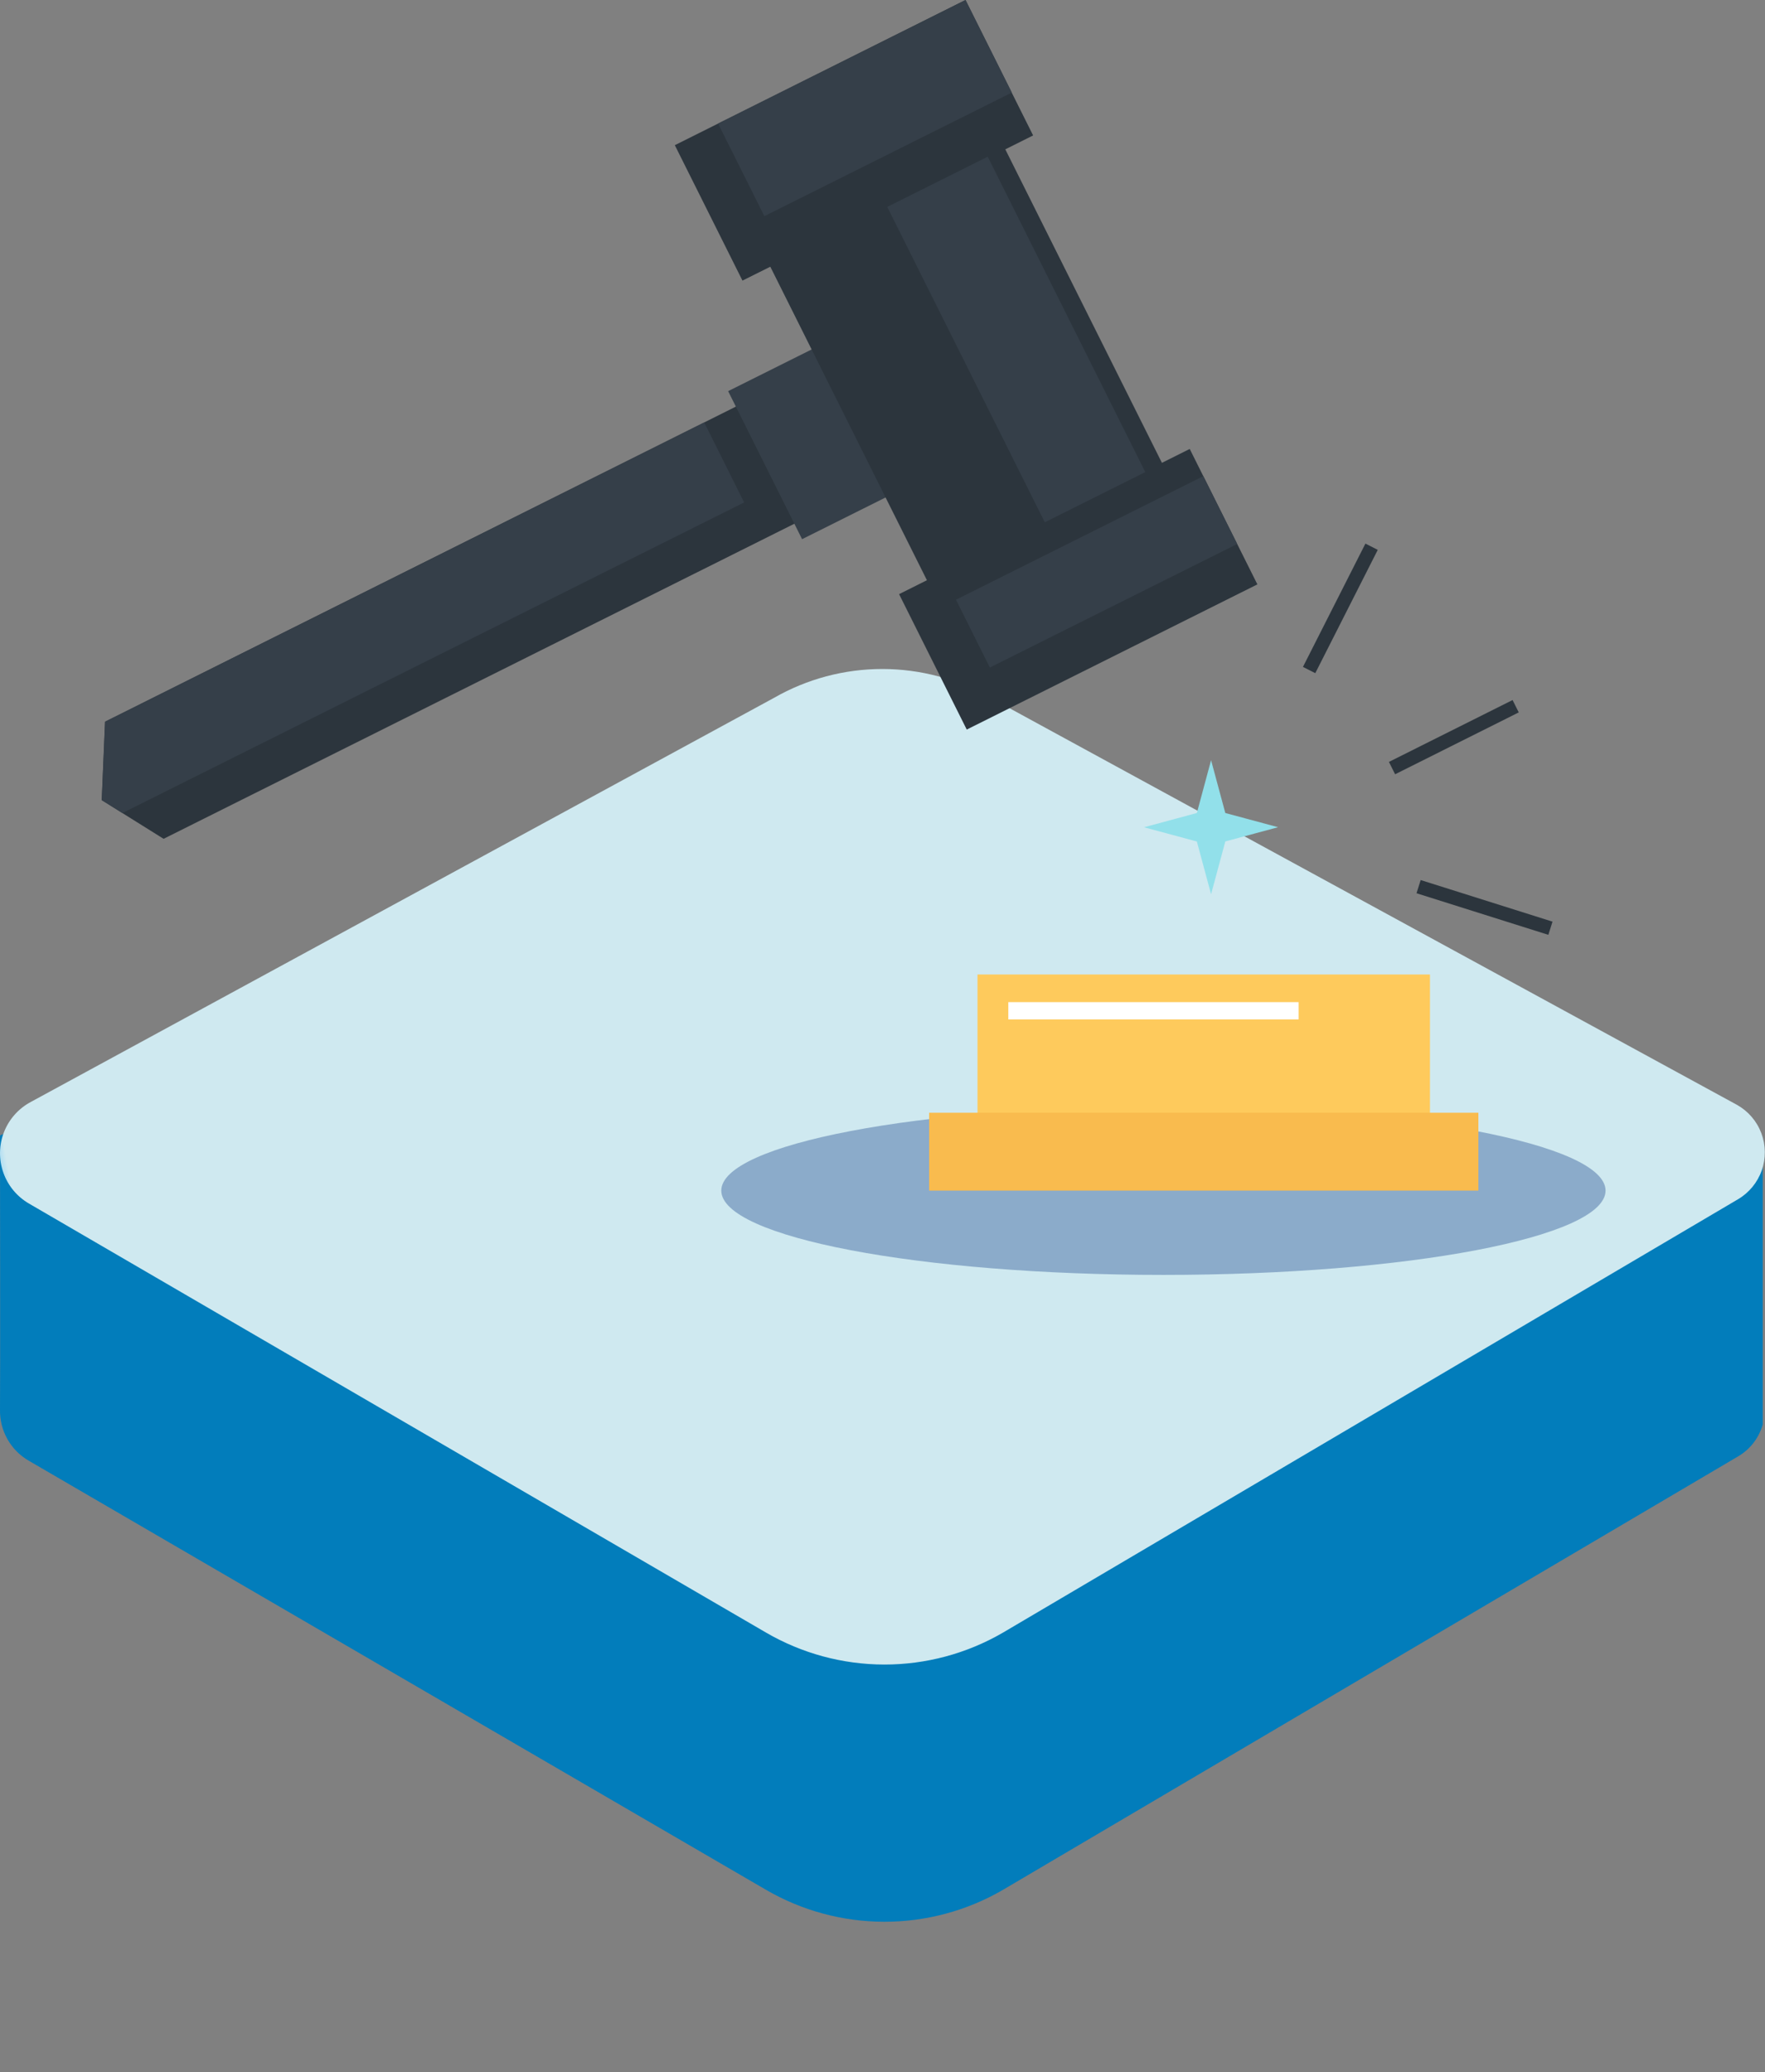
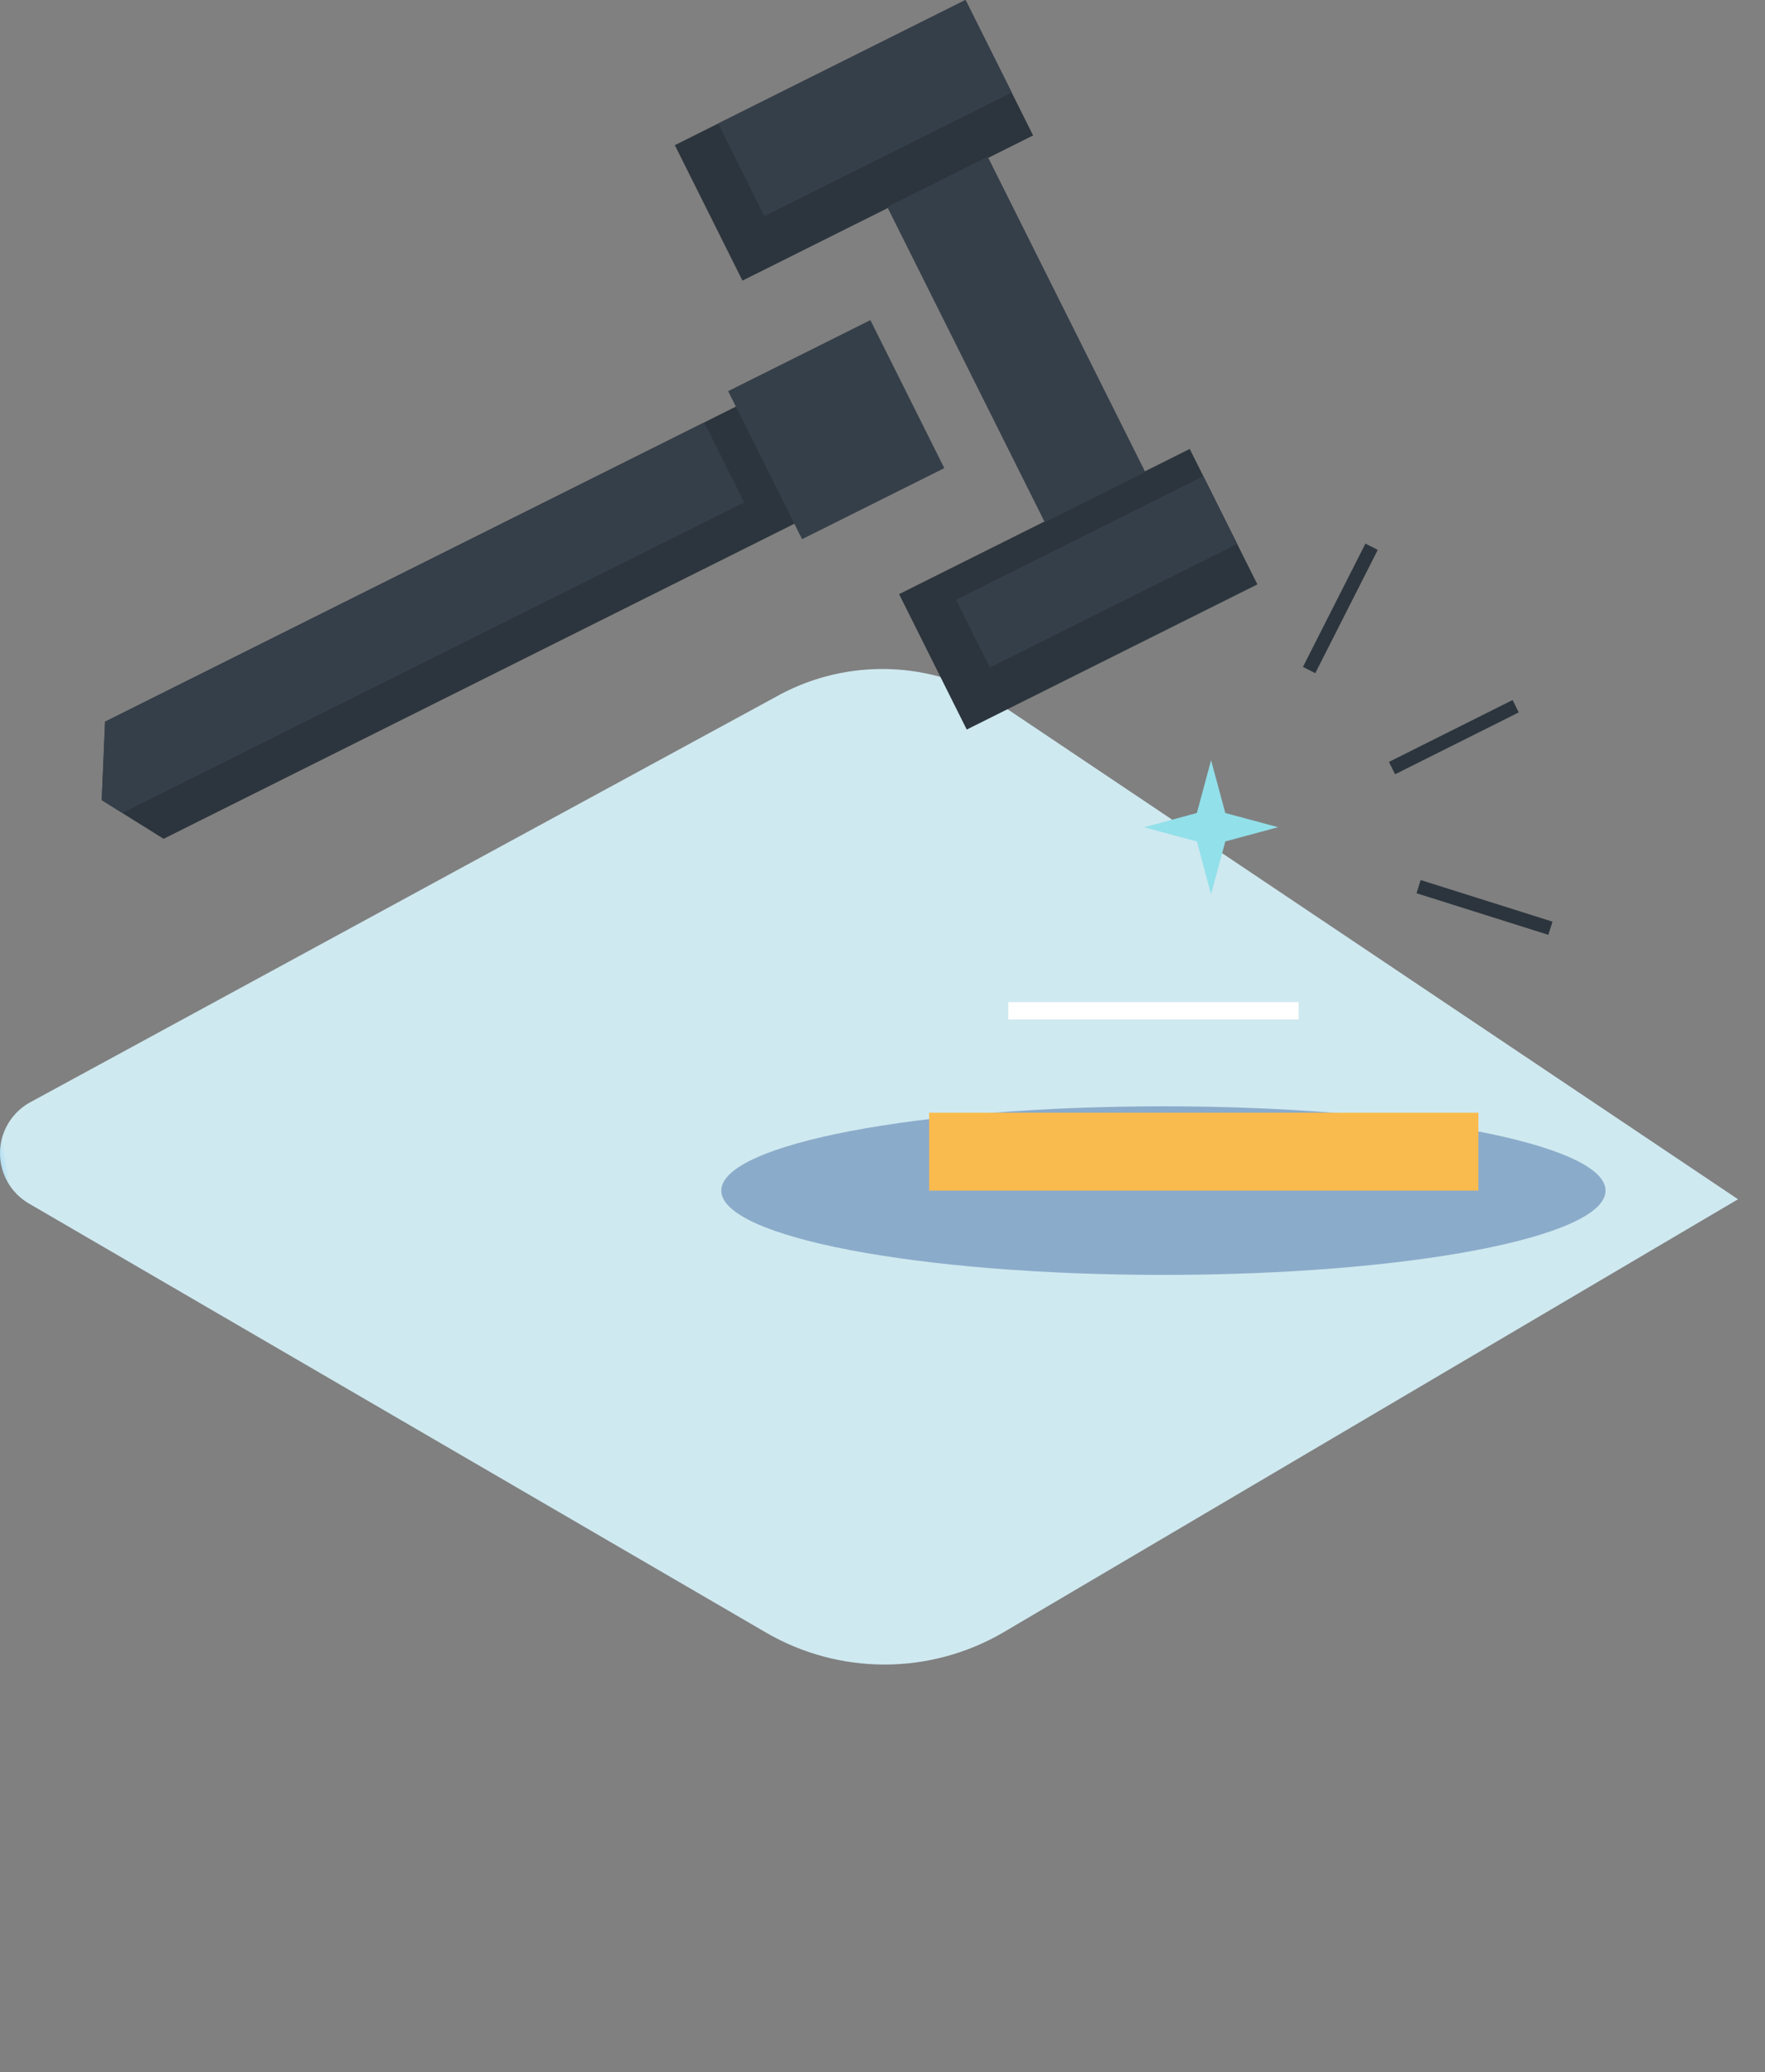
<svg xmlns="http://www.w3.org/2000/svg" id="Group_1379" data-name="Group 1379" width="88.415" height="103.807" viewBox="0 0 88.415 103.807">
  <rect x="0" y="0" width="88.415" height="103.807" fill="#808080" stroke="none" />
  <defs>
    <clipPath id="clip-path">
      <rect id="Rectangle_718" data-name="Rectangle 718" width="88.415" height="103.807" fill="none" />
    </clipPath>
    <clipPath id="clip-path-2">
-       <path id="Path_2657" data-name="Path 2657" d="M0,84.052v0C0,84.3.017,96.791,0,97.775a2.887,2.887,0,0,0,1.449,2.569l36.921,21.49a11.808,11.808,0,0,0,11.844.019l36.848-21.727a2.692,2.692,0,0,0,1.239-1.6V84.141h0c-1.718-.988-23.886-1.493-45.59-1.493-20.747,0-41.069.462-42.712,1.4" transform="translate(0 -82.648)" fill="none" />
-     </clipPath>
+       </clipPath>
    <linearGradient id="linear-gradient" x1="0.019" y1="2.345" x2="0.026" y2="2.345" gradientUnits="objectBoundingBox">
      <stop offset="0" stop-color="#65abda" />
      <stop offset="1" stop-color="#027dbb" />
    </linearGradient>
    <clipPath id="clip-path-3">
-       <path id="Path_2658" data-name="Path 2658" d="M38.775,51.366,1.537,71.614A2.913,2.913,0,0,0,1.45,76.7L38.371,98.192a11.806,11.806,0,0,0,11.844.019L87.063,76.485a2.727,2.727,0,0,0-.048-4.727L49.629,51.372a10.895,10.895,0,0,0-10.854-.006" transform="translate(0 -49.921)" fill="none" />
+       <path id="Path_2658" data-name="Path 2658" d="M38.775,51.366,1.537,71.614A2.913,2.913,0,0,0,1.45,76.7L38.371,98.192a11.806,11.806,0,0,0,11.844.019L87.063,76.485L49.629,51.372a10.895,10.895,0,0,0-10.854-.006" transform="translate(0 -49.921)" fill="none" />
    </clipPath>
    <linearGradient id="linear-gradient-2" x1="0.04" y1="2.206" x2="0.047" y2="2.206" gradientUnits="objectBoundingBox">
      <stop offset="0" stop-color="#90d3f5" />
      <stop offset="1" stop-color="#cfe9f0" />
    </linearGradient>
    <clipPath id="clip-path-4">
      <rect id="Rectangle_717" data-name="Rectangle 717" width="88.415" height="166.807" fill="none" />
    </clipPath>
    <clipPath id="clip-path-5">
      <rect id="Rectangle_703" data-name="Rectangle 703" width="44.296" height="8.447" fill="none" />
    </clipPath>
  </defs>
  <g id="Group_1378" data-name="Group 1378" clip-path="url(#clip-path)">
    <g id="Group_1370" data-name="Group 1370" transform="translate(0 55.485)">
      <g id="Group_1369" data-name="Group 1369" clip-path="url(#clip-path-2)">
        <rect id="Rectangle_701" data-name="Rectangle 701" width="91.69" height="49.131" transform="translate(-3.733 0.337) rotate(-5.182)" fill="url(#linear-gradient)" />
      </g>
    </g>
    <g id="Group_1372" data-name="Group 1372" transform="translate(0 33.514)">
      <g id="Group_1371" data-name="Group 1371" clip-path="url(#clip-path-3)">
        <rect id="Rectangle_702" data-name="Rectangle 702" width="96.003" height="63.371" transform="translate(-8.071 1.157) rotate(-8.715)" fill="url(#linear-gradient-2)" />
      </g>
    </g>
    <g id="Group_1377" data-name="Group 1377">
      <g id="Group_1376" data-name="Group 1376" clip-path="url(#clip-path-4)">
        <g id="Group_1375" data-name="Group 1375" transform="translate(36.132 55.422)" opacity="0.37">
          <g id="Group_1374" data-name="Group 1374">
            <g id="Group_1373" data-name="Group 1373" clip-path="url(#clip-path-5)">
              <path id="Path_2659" data-name="Path 2659" d="M75.968,82.554c12.232,0,22.148,1.891,22.148,4.223S88.2,91,75.968,91,53.82,89.11,53.82,86.777s9.916-4.223,22.148-4.223" transform="translate(-53.82 -82.554)" fill="#174288" />
            </g>
          </g>
        </g>
        <path id="Path_2660" data-name="Path 2660" d="M10.691,51.084l-3.1-1.937.166-3.93L43.076,27.576l2.931,5.867Z" transform="translate(-2.496 -9.063)" fill="#2c353d" />
        <rect id="Rectangle_704" data-name="Rectangle 704" width="7.964" height="8.289" transform="translate(36.475 19.595) rotate(-26.54)" fill="#353f49" />
-         <rect id="Rectangle_705" data-name="Rectangle 705" width="13.159" height="24.932" transform="translate(36.939 10.062) rotate(-26.544)" fill="#2c353d" />
        <rect id="Rectangle_706" data-name="Rectangle 706" width="16.275" height="7.584" transform="translate(33.804 7.273) rotate(-26.542)" fill="#2c353d" />
        <rect id="Rectangle_707" data-name="Rectangle 707" width="16.275" height="7.584" transform="translate(45.038 29.764) rotate(-26.545)" fill="#2c353d" />
        <rect id="Rectangle_708" data-name="Rectangle 708" width="5.627" height="17.661" transform="translate(44.445 10.365) rotate(-26.544)" fill="#353f49" />
        <rect id="Rectangle_709" data-name="Rectangle 709" width="13.851" height="5.183" transform="matrix(0.895, -0.447, 0.447, 0.895, 35.972, 6.19)" fill="#353f49" />
        <rect id="Rectangle_710" data-name="Rectangle 710" width="13.851" height="3.798" transform="translate(47.888 30.043) rotate(-26.543)" fill="#353f49" />
        <path id="Path_2661" data-name="Path 2661" d="M7.761,46.515l-.166,3.93,1.032.646L39.773,35.531l-2-4.007Z" transform="translate(-2.496 -10.361)" fill="#353f49" />
-         <rect id="Rectangle_711" data-name="Rectangle 711" width="22.665" height="7.272" transform="translate(48.967 48.819)" fill="#feca5c" />
        <rect id="Rectangle_712" data-name="Rectangle 712" width="27.513" height="3.901" transform="translate(46.544 55.744)" fill="#f9bb4e" />
        <path id="Path_2662" data-name="Path 2662" d="M88.011,59.372l.712-2.645.713,2.645,2.644.712-2.644.713-.713,2.645L88.011,60.8l-2.646-.713Z" transform="translate(-28.056 -18.644)" fill="#92e0ea" />
        <rect id="Rectangle_713" data-name="Rectangle 713" width="14.543" height="0.866" transform="translate(50.51 50.203)" fill="#fff" />
        <rect id="Rectangle_714" data-name="Rectangle 714" width="0.693" height="6.925" transform="translate(70.958 44.748) rotate(-72.487)" fill="#2c353d" />
        <rect id="Rectangle_715" data-name="Rectangle 715" width="6.926" height="0.692" transform="translate(69.576 38.169) rotate(-26.582)" fill="#2c353d" />
        <rect id="Rectangle_716" data-name="Rectangle 716" width="6.925" height="0.693" transform="translate(65.269 33.41) rotate(-63.132)" fill="#2c353d" />
      </g>
    </g>
  </g>
</svg>